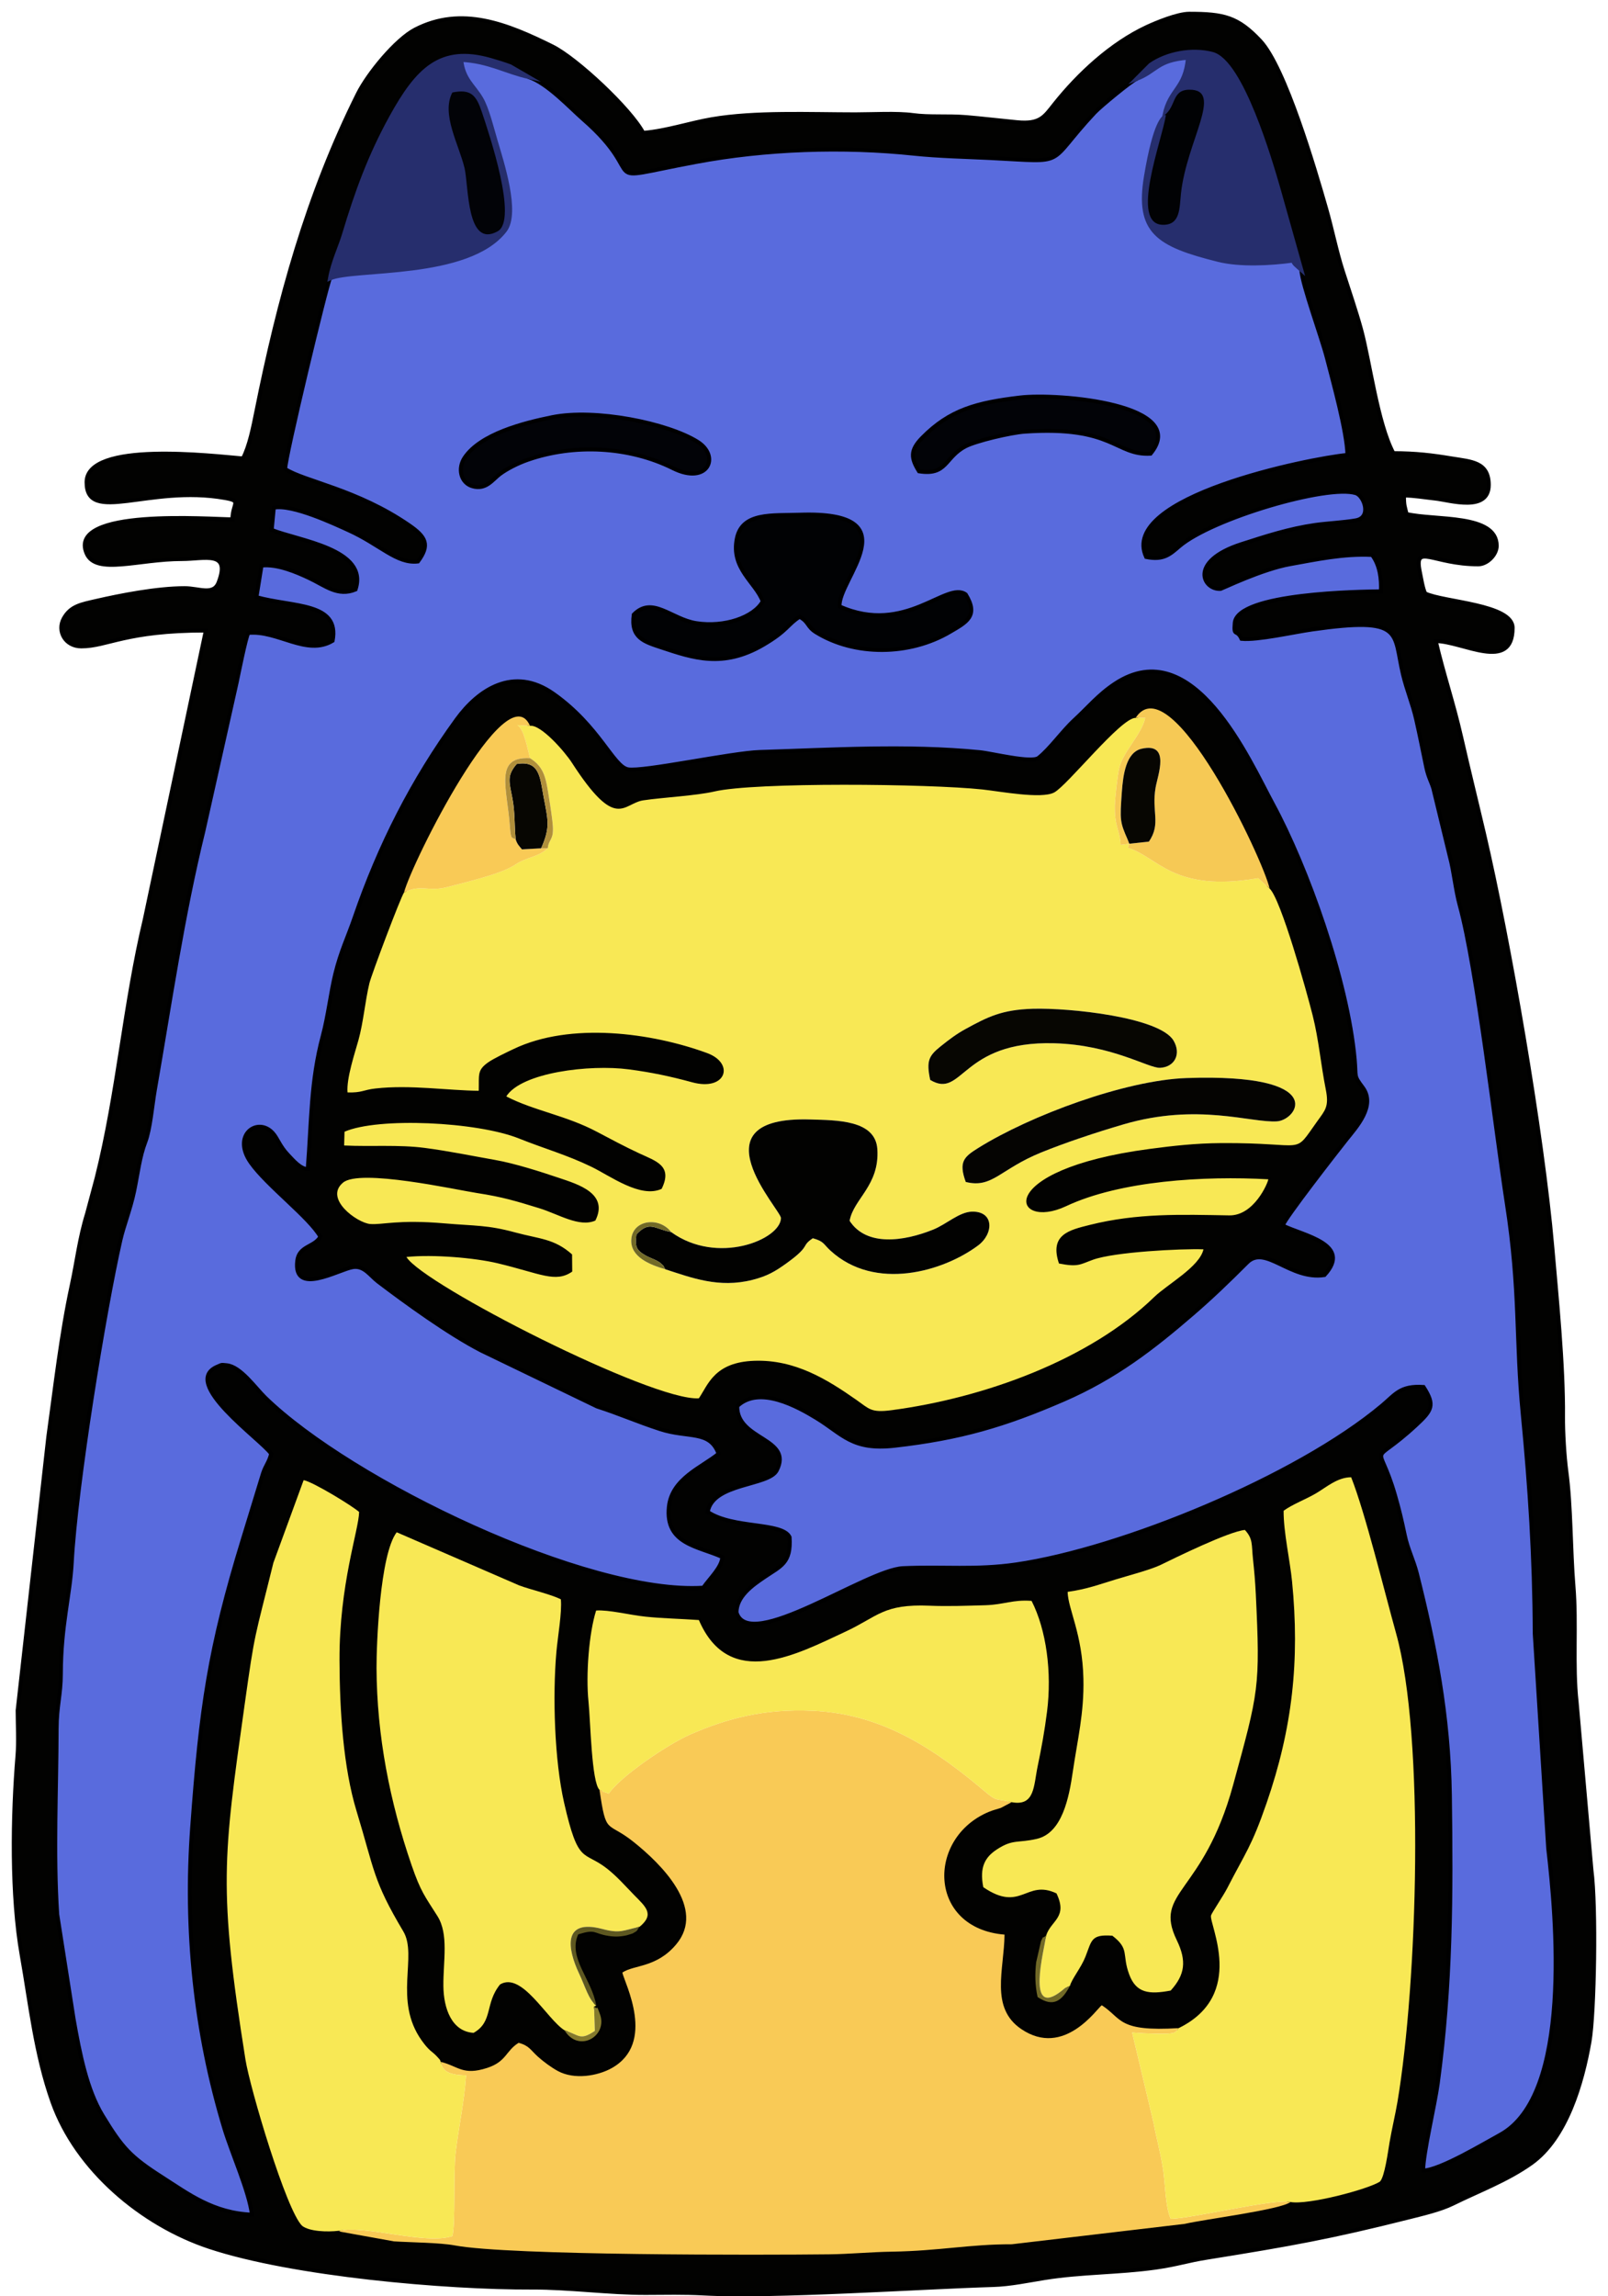
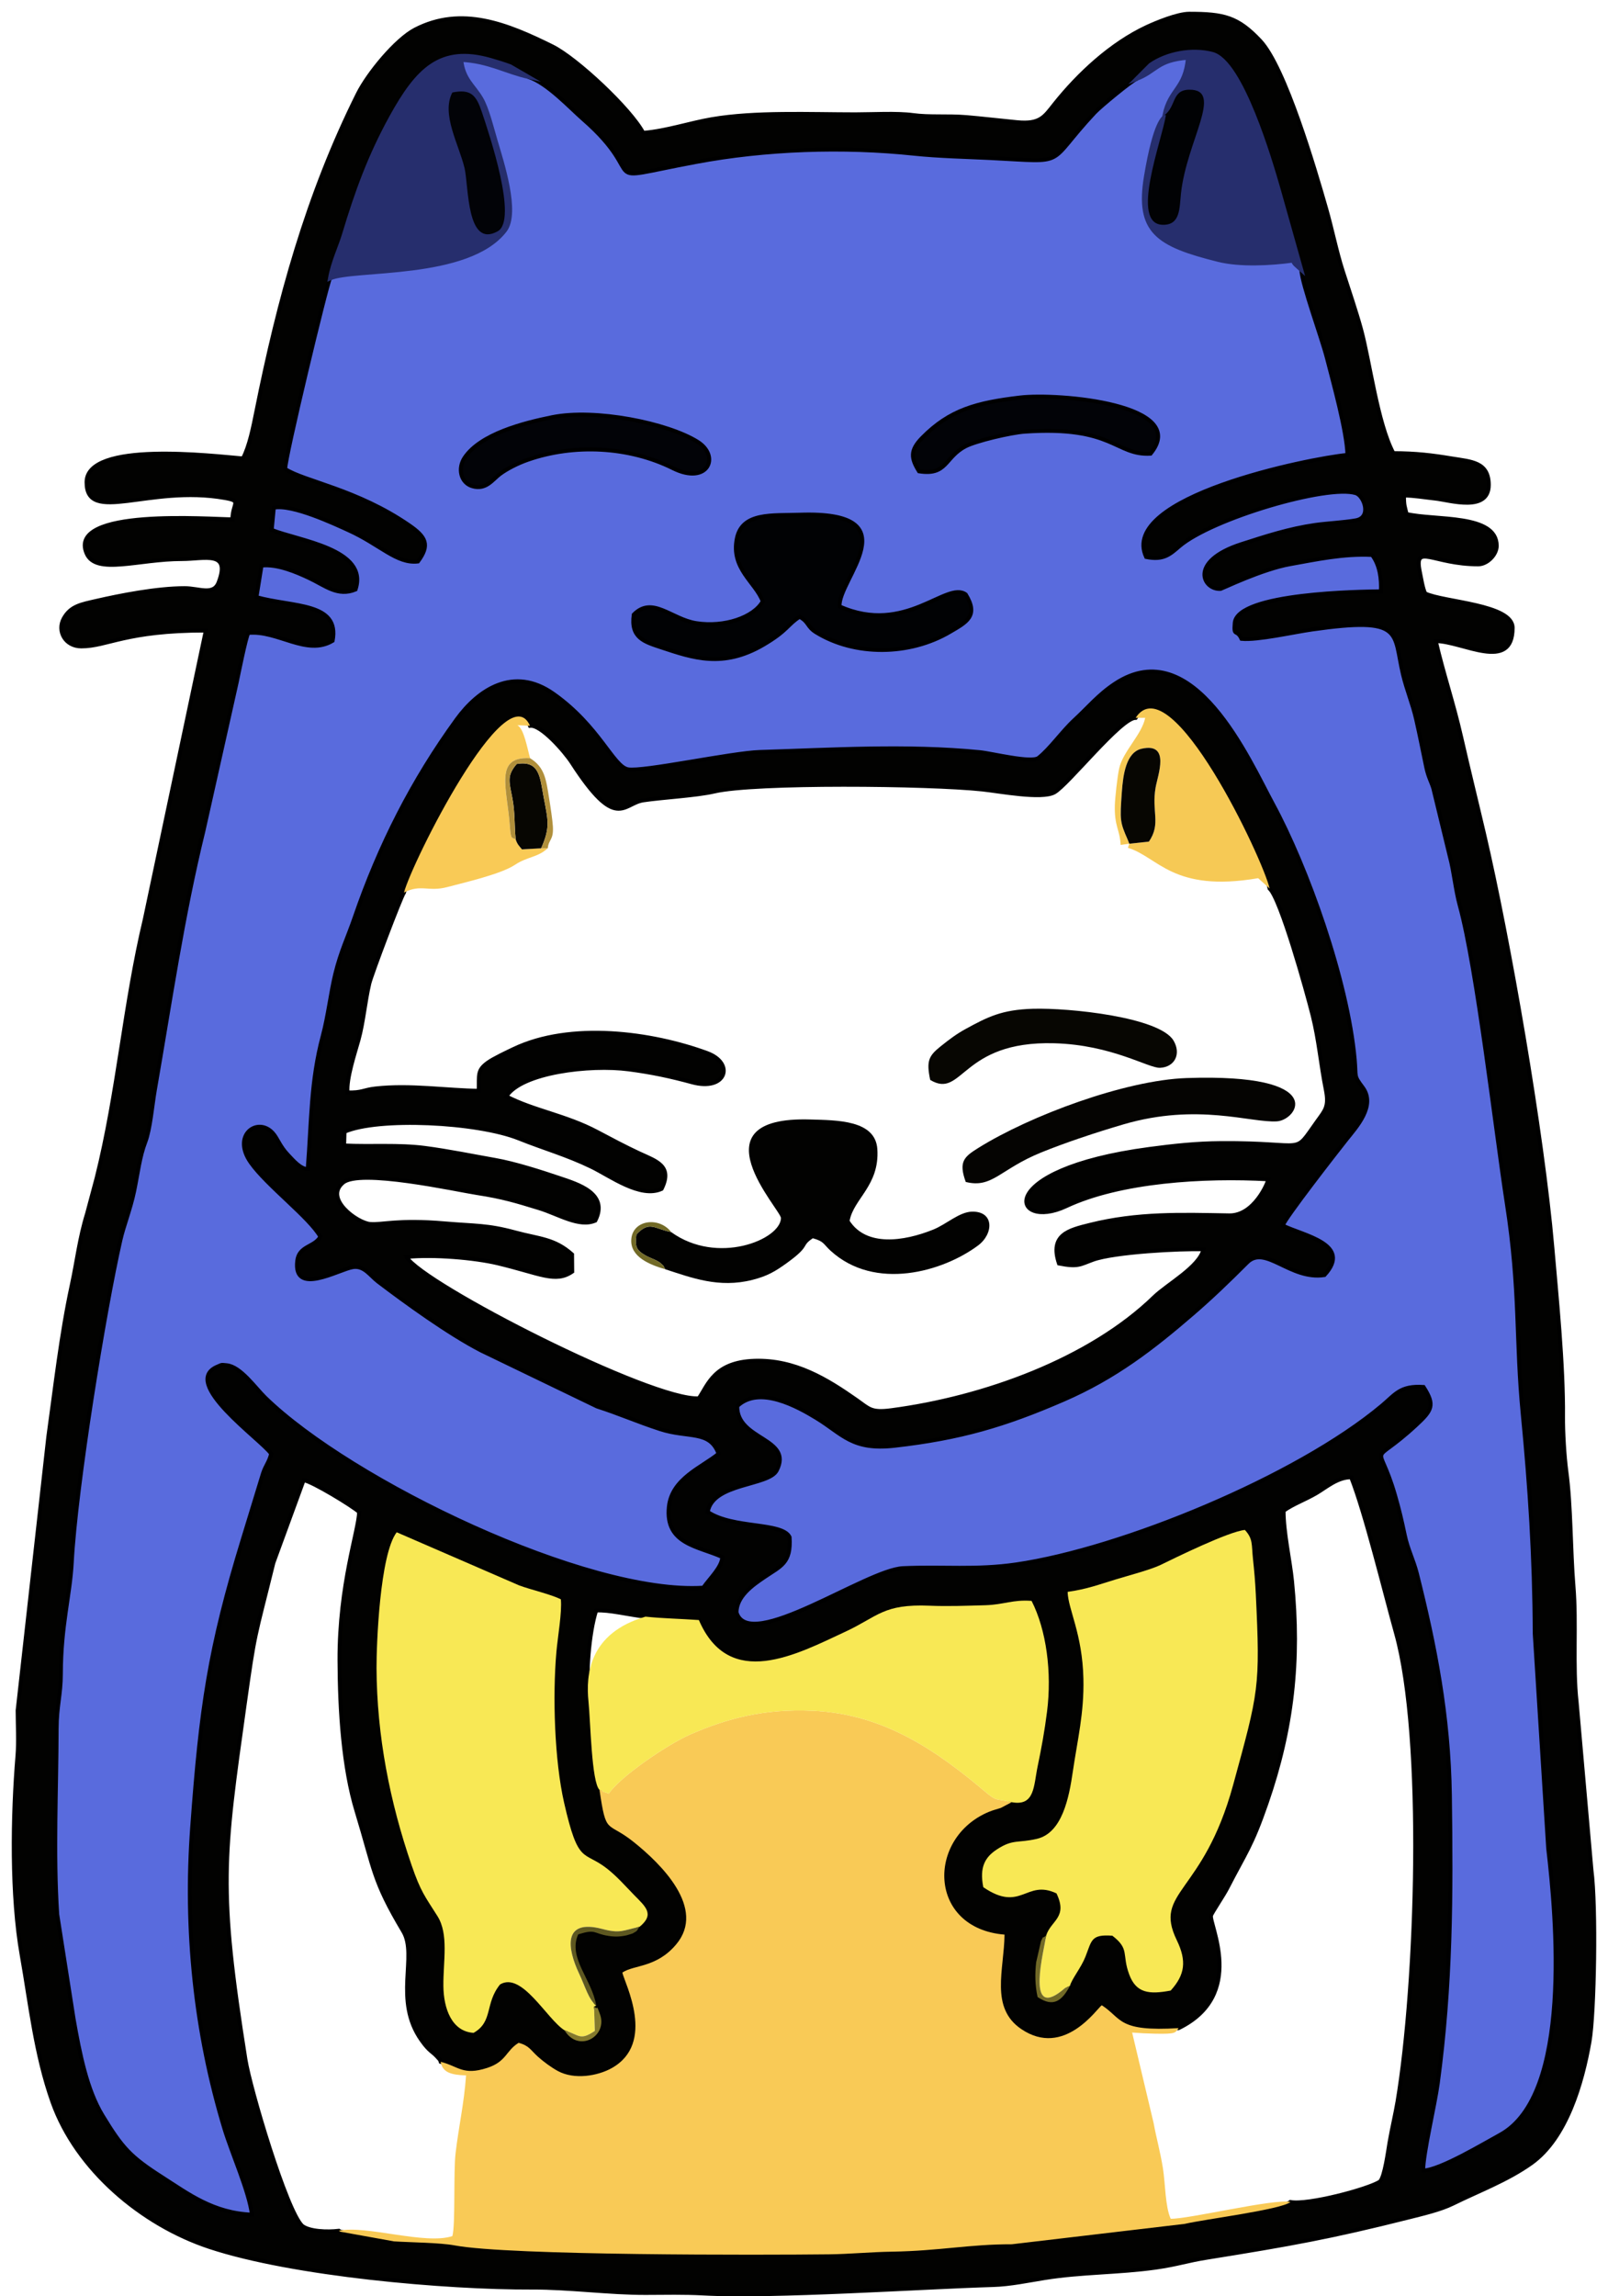
<svg xmlns="http://www.w3.org/2000/svg" width="117" height="167" viewBox="0 0 117 167" fill="none">
  <path fill-rule="evenodd" clip-rule="evenodd" d="M55.5 43.738C54.98 42.342 53.16 41.362 53.616 39.156C54.01 37.245 56.191 37.503 58.18 37.434C66.423 37.147 60.949 42.15 61.088 44.105C65.887 46.25 68.867 42.215 70.268 43.233C71.238 44.809 70.305 45.257 69.095 45.967C66.182 47.676 62.202 47.729 59.378 45.985C58.716 45.576 58.872 45.233 58.18 44.858C57.303 45.409 57.311 45.856 55.544 46.891C52.605 48.612 50.42 47.848 48.122 47.086C46.873 46.671 45.871 46.39 46.111 44.701C47.474 43.309 48.842 45.037 50.666 45.322C52.698 45.639 54.837 44.912 55.5 43.738ZM40.164 30.344C43.311 29.704 48.571 30.766 50.752 32.129C52.443 33.186 51.497 35.313 48.973 34.056C45.75 32.451 41.75 32.276 38.424 33.431C37.649 33.699 36.867 34.105 36.36 34.484C35.837 34.876 35.364 35.654 34.368 35.361C33.525 35.113 33.28 34.068 33.809 33.284C34.967 31.566 38.067 30.77 40.164 30.344ZM66.87 34.278C66.266 33.313 66.22 32.741 67.095 31.848C69.102 29.8 71.069 29.286 74.216 28.911C76.995 28.58 86.66 29.402 83.715 32.996C81.149 33.138 81.027 30.945 74.559 31.394C73.547 31.465 70.993 32.064 70.228 32.471C68.716 33.275 68.918 34.602 66.87 34.278ZM82.677 5.749C82.405 5.818 80.076 7.729 79.644 8.19C75.988 12.096 77.874 11.784 72.066 11.495C70.367 11.411 68.274 11.366 66.534 11.182C61.344 10.63 55.698 10.828 50.609 11.786C42.884 13.24 47.537 13.118 42.406 8.649C41.507 7.866 39.814 6.035 38.472 5.603C36.765 5.222 35.569 4.455 33.558 4.357C33.706 5.781 34.462 6.215 35.019 7.173C35.449 7.915 35.793 9.331 36.052 10.213C36.506 11.761 37.734 15.471 36.74 16.762C34.05 20.252 25.708 19.477 24.007 20.251C23.776 20.641 20.715 33.379 20.752 34.112C22.159 35.022 25.974 35.587 29.773 38.208C31.007 39.059 31.296 39.64 30.41 40.835C28.875 41.022 27.671 39.61 25.367 38.565C24.356 38.107 21.281 36.651 19.922 36.922L19.769 38.535C21.636 39.322 26.863 39.913 25.87 42.871C24.575 43.414 23.666 42.588 22.479 42.031C21.617 41.627 20.192 40.998 19.028 41.133L18.659 43.431C21.336 44.177 24.735 43.793 24.202 46.599C22.309 47.745 20.199 45.814 18.063 46.032C17.867 46.415 17.351 49.014 17.217 49.643L14.796 60.445C13.264 66.692 12.373 72.913 11.262 79.295C11.081 80.334 10.93 82.126 10.577 83.042C10.158 84.132 10.035 85.298 9.759 86.63C9.488 87.944 9.002 89.124 8.754 90.213C7.582 95.35 5.514 108.1 5.221 113.623C5.091 116.054 4.437 118.221 4.428 121.715C4.424 123.272 4.123 124.051 4.12 125.749C4.11 130.204 3.874 134.789 4.163 139.229L5.356 146.845C5.803 149.381 6.316 151.975 7.459 153.856C8.895 156.22 9.482 156.864 11.813 158.355C13.7 159.562 15.517 160.955 18.333 161.067C18.127 159.385 16.871 156.592 16.338 154.838C14.197 147.793 13.436 140.367 13.985 132.874C14.618 124.209 15.231 119.891 17.688 111.892L19.137 107.159C19.32 106.588 19.58 106.358 19.73 105.728C19.048 104.715 13.034 100.542 15.835 99.386C16.171 99.247 16.055 99.247 16.499 99.292C17.506 99.395 18.567 100.933 19.279 101.628C25.527 107.73 42.736 116.013 51.176 115.469C51.623 114.813 52.542 113.972 52.552 113.236C50.81 112.44 48.382 112.313 48.669 109.585C48.887 107.523 51.065 106.73 52.287 105.728C51.649 103.989 50.092 104.61 48.019 103.933C46.311 103.374 45.103 102.826 43.442 102.29L35.019 98.225C32.654 97.01 29.483 94.71 27.508 93.207C26.942 92.777 26.497 92.027 25.682 92.153C24.651 92.313 21.304 94.316 21.63 91.684C21.765 90.593 22.893 90.709 23.311 89.942C22.521 88.541 19.439 86.232 18.255 84.562C16.827 82.548 18.751 81.194 19.844 82.401C20.203 82.798 20.34 83.347 20.946 83.987C21.358 84.421 21.846 84.999 22.389 85.037C22.668 81.543 22.601 78.642 23.485 75.346C23.877 73.884 24.068 72.173 24.397 70.831C24.807 69.159 25.308 68.175 25.81 66.715C27.613 61.472 30.012 56.746 33.234 52.316C34.794 50.171 37.364 48.412 40.262 50.455C43.605 52.811 44.616 55.754 45.692 55.952C46.783 56.153 53.216 54.754 55.286 54.69C60.492 54.53 65.975 54.178 71.3 54.705C72.184 54.793 75.052 55.519 75.565 55.118C76.407 54.459 77.298 53.172 78.187 52.356C79.175 51.448 79.921 50.518 81.139 49.717C86.837 45.967 90.874 55.265 92.611 58.47C95.096 63.056 98.048 71.27 98.568 77.048C98.687 78.363 98.48 78.197 99.142 79.077C100.139 80.403 98.694 81.959 97.966 82.874C97.332 83.67 93.471 88.62 93.333 89.131C94.793 89.863 98.443 90.478 96.367 92.732C93.865 93.118 92.07 90.488 90.736 91.822C89.334 93.224 88.142 94.368 86.76 95.56C83.889 98.035 81.151 100.163 77.385 101.796C73.134 103.639 69.904 104.602 65.086 105.147C61.996 105.496 61.316 104.301 59.414 103.14C58.049 102.306 55.244 100.735 53.642 102.263C53.601 104.76 57.726 104.566 56.516 106.937C55.931 108.084 51.849 107.832 51.497 109.963C53.333 111.203 56.919 110.684 57.452 111.795C57.572 113.686 56.829 113.877 55.602 114.711C54.795 115.259 53.579 116.09 53.591 117.279C54.51 120.233 63.026 114.173 65.696 114.05C68.632 113.915 71.015 114.204 73.947 113.777C81.559 112.668 94.342 107.446 100.567 102.219C101.535 101.406 101.884 100.758 103.578 100.871C104.439 102.209 104.196 102.575 103.003 103.676C99.581 106.835 100.283 104.537 101.488 108.7C101.811 109.817 101.978 110.541 102.215 111.67C102.423 112.66 102.847 113.461 103.092 114.436C104.395 119.612 105.411 124.726 105.495 130.564C105.599 137.837 105.579 144.343 104.613 151.513C104.401 153.085 103.56 156.582 103.547 157.864C104.807 157.814 108.001 155.883 109.132 155.271C114.447 152.399 113.223 139.362 112.65 134.43L111.67 118.819C111.647 113.238 111.314 108.161 110.801 102.88C110.265 97.364 110.641 93.976 109.64 87.53C108.835 82.34 107.48 70.45 106.215 65.853C105.902 64.714 105.794 63.408 105.494 62.294L104.289 57.329C104.134 56.83 103.927 56.512 103.782 55.825C103.524 54.615 103.343 53.633 103.036 52.29C102.782 51.178 102.353 50.184 102.081 49.038C101.355 45.986 102.202 44.822 95.474 45.78C94.119 45.972 91.501 46.573 90.337 46.462C89.98 45.695 89.751 46.371 89.842 45.31C90.029 43.124 99.043 43.027 100.476 43.005C100.518 42.092 100.401 41.111 99.839 40.36C97.754 40.252 95.739 40.698 93.874 41.028C91.839 41.388 88.871 42.823 88.829 42.827C87.554 42.934 86.431 40.83 90.329 39.576C92.094 39.009 93.777 38.454 95.699 38.179C96.51 38.064 97.813 37.995 98.653 37.844C99.827 37.632 99.252 36.055 98.652 35.867C96.588 35.222 88.162 37.706 85.801 39.734C85.128 40.313 84.657 40.764 83.397 40.509C81.359 36.148 95.287 33.343 98.042 33.085C98.001 31.376 96.994 27.769 96.554 26.052C96.159 24.517 94.76 20.749 94.688 19.638L94.271 19.262C94.1 19.084 94.207 19.181 94.053 18.957C92.461 19.172 90.238 19.3 88.648 18.903C84.242 17.803 82.71 16.867 83.381 12.836C84.059 8.764 84.677 8.622 84.703 8.51C84.725 8.417 84.787 8.413 84.833 8.368L84.726 8.376C85.133 6.435 86.229 6.501 86.439 4.199C84.157 4.379 84.181 5.172 82.677 5.749Z" fill="#596BDD" />
  <path fill-rule="evenodd" clip-rule="evenodd" d="M46.541 140.129C46.27 140.458 46.494 140.355 46.035 140.616C46.022 140.623 45.633 140.744 45.621 140.746C45.159 140.852 44.759 140.869 44.29 140.797C43.121 140.618 43.407 140.268 42.071 140.682C41.299 142.394 43.094 143.978 43.384 145.87L43.222 145.925C43.663 146.306 43.285 145.556 43.64 146.45C44.281 148.063 42.104 149.359 41.075 147.659C39.787 146.849 37.976 143.37 36.386 144.324C35.259 145.706 35.898 147.036 34.457 147.845C32.88 147.749 32.275 146.095 32.261 144.432C32.246 142.596 32.662 140.674 31.827 139.351C30.913 137.903 30.618 137.598 29.944 135.641C28.366 131.059 27.42 126.25 27.396 121.322C27.388 119.624 27.636 113.039 28.864 111.438L37.765 115.298C38.58 115.606 40.12 115.958 40.808 116.316C40.903 117.233 40.581 119.048 40.484 120.136C40.201 123.338 40.343 128.026 41.046 131.111C42.09 135.696 42.449 134.55 44.168 135.899C44.906 136.479 45.478 137.142 46.115 137.795C46.964 138.666 47.663 139.206 46.541 140.129ZM77.851 144.427C77.287 145.474 76.68 146.037 75.496 145.24C75.311 144.415 75.295 143.55 75.393 142.708L75.745 141.174C76.024 140.638 75.697 141.105 76.118 140.767C76.47 139.66 77.718 139.463 76.871 137.702C74.645 136.647 74.306 139.136 71.546 137.252C71.251 135.778 71.686 135.057 72.539 134.5C73.71 133.735 74.06 134.06 75.449 133.733C77.281 133.304 77.781 130.763 78.06 128.84C78.392 126.552 78.888 124.599 78.83 122.087C78.755 118.81 77.71 117.023 77.682 115.773C79.132 115.565 79.925 115.248 81.234 114.852C82.097 114.59 83.755 114.149 84.434 113.818C85.463 113.318 89.407 111.375 90.582 111.269C91.185 111.937 91.055 112.31 91.171 113.399C91.256 114.207 91.329 114.986 91.374 115.937C91.703 122.755 91.591 122.994 89.72 129.833C87.538 137.805 83.895 137.538 85.622 141.1C86.36 142.623 86.219 143.622 85.181 144.769C83.595 145.068 82.667 144.953 82.162 143.595C81.613 142.121 82.218 141.769 80.938 140.78C79.375 140.665 79.446 141.117 78.981 142.3C78.658 143.124 77.99 143.906 77.851 144.427ZM32.061 149.951C33.356 150.269 33.673 150.973 35.451 150.393C36.858 149.934 36.791 149.154 37.736 148.568C38.508 148.774 38.605 149.098 39.136 149.574C39.567 149.961 40.135 150.372 40.589 150.619C41.785 151.271 43.49 150.981 44.509 150.409C47.761 148.584 45.447 144.23 45.282 143.461C46.132 142.883 47.754 143.123 49.192 141.42C51.415 138.791 48.082 135.54 46.096 133.956C44.135 132.391 44.115 133.541 43.621 130.178C43.037 129.609 42.968 125.201 42.819 123.751C42.62 121.811 42.85 118.776 43.375 117.129C44.293 117.064 45.805 117.454 46.966 117.575C48.22 117.706 49.48 117.726 50.851 117.822C53.065 122.965 57.967 120.319 61.519 118.665C63.887 117.563 64.255 116.639 67.63 116.779C68.965 116.834 70.349 116.782 71.689 116.744C73.053 116.704 73.687 116.324 75.059 116.427C76.136 118.541 76.547 121.62 76.184 124.482C76.005 125.902 75.775 127.152 75.504 128.444C75.201 129.886 75.306 131.383 73.612 131.07L72.825 131.484C72.58 131.571 72.28 131.633 71.938 131.777C67.407 133.679 67.509 140.239 73.091 140.7C73.065 143.255 72.012 146.015 74.312 147.571C77.436 149.684 79.826 146.055 80.167 145.836C81.664 146.808 81.305 147.774 85.759 147.501C90.715 145.083 87.943 139.911 88.117 139.302C88.169 139.119 89.026 137.845 89.282 137.346C90.636 134.71 91.058 134.313 92.156 131.14C94.037 125.702 94.58 120.778 94.011 115.01C93.861 113.485 93.385 111.41 93.397 109.873C94.048 109.396 94.987 109.06 95.776 108.594C96.501 108.168 97.32 107.434 98.313 107.437C99.346 110.049 100.734 115.754 101.581 118.786C103.698 126.359 103.123 144.261 101.687 152.835C101.535 153.741 101.272 154.837 101.102 155.831C100.998 156.436 100.752 158.328 100.406 158.661C99.579 159.211 95.158 160.386 93.895 160.147C93.205 160.705 87.696 161.391 86.198 161.738L73.615 163.221C70.584 163.212 68.341 163.702 64.933 163.758C63.276 163.785 61.849 163.934 60.308 163.951C55.633 164.005 37.093 164.056 33.076 163.302C32.006 163.101 29.861 163.087 28.67 163.01L24.783 162.309C24.752 162.296 24.691 162.27 24.653 162.24C23.809 162.34 22.526 162.295 21.987 161.882C20.84 160.8 18.192 151.883 17.858 149.78C15.878 137.313 16.234 135.131 17.793 124.021C18.568 118.499 18.492 119.336 19.892 113.657L22.092 107.649C22.74 107.747 25.686 109.551 26.13 109.963C26.109 111.272 24.685 115.228 24.703 120.744C24.716 124.439 24.977 128.547 25.946 131.725C27.26 136.035 27.128 136.745 29.346 140.466C30.406 142.245 28.608 145.48 30.675 148.388C31.257 149.207 31.428 149.164 31.802 149.572C32.123 149.921 31.991 149.786 32.061 149.951ZM29.394 64.914C29.945 62.769 36.857 48.922 38.565 52.786C39.362 52.681 41.095 54.672 41.607 55.464C44.862 60.503 45.32 58.431 46.802 58.207C48.184 57.998 50.671 57.869 51.985 57.562C54.91 56.876 67.557 56.997 71.479 57.416C72.737 57.551 75.784 58.131 76.706 57.633C77.682 57.106 81.564 52.188 82.63 52.208C85.188 48.257 91.947 62.574 92.378 64.622C93.193 65.371 95.061 72.057 95.513 73.859C95.96 75.636 96.105 77.424 96.467 79.241C96.714 80.482 96.42 80.746 95.857 81.531C94.011 84.105 95.248 83.091 88.846 83.135C86.999 83.147 85.373 83.33 83.64 83.56C72.068 85.096 73.667 89.556 77.562 87.726C81.524 85.864 87.616 85.508 92.283 85.767C92.26 86.022 91.249 88.425 89.439 88.393C85.946 88.332 82.766 88.217 79.29 89.086C77.785 89.462 76.346 89.791 77.052 91.892C78.46 92.167 78.584 91.957 79.53 91.616C81.096 91.052 85.917 90.802 87.566 90.86C87.284 92.137 84.931 93.408 83.985 94.327C79.279 98.896 71.6 101.671 64.871 102.56C63.373 102.758 63.258 102.475 62.306 101.807C60.19 100.324 57.844 98.869 54.894 98.967C51.973 99.064 51.523 100.709 50.851 101.696C47.47 101.926 30.761 93.409 29.572 91.417C31.544 91.216 34.56 91.482 36.204 91.874C39.324 92.618 40.41 93.328 41.635 92.48L41.624 91.231C40.323 90.073 39.256 90.113 37.478 89.63C35.459 89.081 34.593 89.167 32.342 88.973C28.946 88.68 27.798 89.095 26.932 89.019C25.988 88.936 23.57 87.187 24.947 86.02C26.137 84.964 33.196 86.534 34.694 86.764C36.576 87.053 37.556 87.355 39.232 87.869C40.639 88.3 42.145 89.285 43.317 88.77C44.314 86.795 42.041 86.128 40.695 85.674C39.36 85.223 37.463 84.613 36.016 84.359C34.398 84.075 32.639 83.711 30.905 83.485C28.999 83.236 26.989 83.404 25.039 83.309L25.067 82.308C27.507 81.239 34.711 81.577 37.768 82.802C39.596 83.535 41.226 83.983 43.024 84.853C44.409 85.523 46.601 87.172 48.14 86.464C48.973 84.784 47.737 84.45 46.51 83.88C45.507 83.415 44.363 82.806 43.439 82.316C41.176 81.115 38.832 80.777 36.838 79.739C37.942 77.996 42.906 77.397 45.758 77.773C47.392 77.988 48.771 78.278 50.357 78.711C52.835 79.389 53.491 77.335 51.443 76.585C47.419 75.11 41.517 74.308 37.367 76.294C36.921 76.507 35.899 76.985 35.479 77.292C34.713 77.853 34.862 78.164 34.834 79.33C32.618 79.313 29.844 78.877 27.313 79.164C26.414 79.267 26.338 79.483 25.286 79.449C25.198 78.43 25.818 76.593 26.082 75.64C26.444 74.329 26.555 72.877 26.873 71.525C27.021 70.894 29.16 65.235 29.394 64.914ZM24.008 20.251C24.215 19.078 24.761 17.951 25.027 17.062C25.958 13.948 26.93 11.304 28.464 8.519C30.378 5.048 32.06 3.334 35.662 4.354C36.175 4.5 36.703 4.663 37.123 4.822L38.472 5.603C39.814 6.035 41.507 7.866 42.406 8.649C47.537 13.118 42.885 13.24 50.609 11.786C55.698 10.828 61.344 10.63 66.534 11.182C68.274 11.366 70.368 11.411 72.067 11.495C77.874 11.784 75.988 12.096 79.644 8.19C80.076 7.729 82.406 5.818 82.677 5.749L83.695 4.726C84.894 3.882 86.736 3.528 88.212 3.923C90.325 4.488 92.42 11.63 93.037 13.778L94.688 19.638C94.76 20.749 96.159 24.517 96.554 26.052C96.995 27.769 98.001 31.376 98.042 33.085C95.287 33.343 81.36 36.148 83.397 40.509C84.657 40.764 85.128 40.313 85.801 39.734C88.162 37.706 96.588 35.222 98.652 35.867C99.252 36.055 99.827 37.632 98.653 37.844C97.813 37.995 96.51 38.064 95.699 38.179C93.778 38.454 92.094 39.009 90.329 39.576C86.431 40.83 87.554 42.934 88.829 42.827C88.871 42.823 91.839 41.388 93.875 41.028C95.739 40.698 97.754 40.252 99.839 40.36C100.402 41.111 100.518 42.092 100.476 43.005C99.044 43.027 90.029 43.124 89.842 45.31C89.752 46.371 89.98 45.695 90.337 46.462C91.501 46.573 94.119 45.972 95.474 45.78C102.202 44.822 101.355 45.986 102.081 49.038C102.354 50.184 102.782 51.178 103.036 52.29C103.343 53.633 103.525 54.615 103.782 55.825C103.928 56.512 104.134 56.83 104.289 57.329L105.494 62.294C105.794 63.408 105.902 64.714 106.215 65.853C107.48 70.45 108.835 82.34 109.64 87.53C110.641 93.976 110.265 97.364 110.801 102.88C111.315 108.161 111.647 113.238 111.67 118.819L112.65 134.43C113.223 139.362 114.447 152.399 109.132 155.271C108.001 155.883 104.807 157.814 103.548 157.864C103.56 156.582 104.402 153.085 104.613 151.513C105.579 144.343 105.599 137.837 105.495 130.564C105.411 124.726 104.395 119.612 103.092 114.436C102.847 113.461 102.423 112.66 102.216 111.67C101.978 110.541 101.812 109.817 101.488 108.7C100.283 104.537 99.581 106.835 103.003 103.676C104.196 102.575 104.439 102.209 103.578 100.871C101.885 100.758 101.535 101.406 100.567 102.219C94.342 107.446 81.56 112.668 73.947 113.777C71.016 114.204 68.632 113.915 65.697 114.05C63.026 114.173 54.51 120.233 53.592 117.279C53.579 116.09 54.796 115.259 55.602 114.711C56.829 113.877 57.572 113.686 57.452 111.795C56.919 110.684 53.334 111.203 51.497 109.963C51.849 107.832 55.931 108.084 56.517 106.937C57.726 104.566 53.601 104.76 53.643 102.263C55.244 100.735 58.049 102.306 59.415 103.14C61.316 104.301 61.997 105.496 65.086 105.147C69.904 104.602 73.134 103.639 77.385 101.796C81.151 100.163 83.889 98.035 86.76 95.56C88.143 94.368 89.334 93.224 90.736 91.822C92.07 90.488 93.865 93.118 96.368 92.732C98.443 90.478 94.793 89.863 93.333 89.131C93.471 88.62 97.332 83.67 97.966 82.874C98.694 81.959 100.14 80.403 99.142 79.077C98.48 78.197 98.687 78.363 98.569 77.048C98.048 71.27 95.096 63.056 92.611 58.47C90.874 55.265 86.838 45.967 81.139 49.717C79.922 50.518 79.176 51.448 78.187 52.356C77.298 53.172 76.407 54.459 75.565 55.118C75.052 55.519 72.184 54.793 71.3 54.705C65.975 54.178 60.492 54.53 55.286 54.69C53.216 54.754 46.783 56.153 45.693 55.952C44.616 55.754 43.605 52.811 40.262 50.455C37.364 48.412 34.795 50.171 33.234 52.316C30.012 56.746 27.613 61.472 25.81 66.715C25.309 68.175 24.807 69.159 24.397 70.831C24.068 72.173 23.877 73.884 23.485 75.346C22.601 78.642 22.668 81.543 22.389 85.037C21.846 84.999 21.358 84.421 20.947 83.987C20.34 83.347 20.203 82.798 19.844 82.401C18.751 81.194 16.827 82.548 18.255 84.561C19.439 86.232 22.521 88.541 23.312 89.942C22.893 90.709 21.765 90.593 21.63 91.684C21.304 94.316 24.651 92.313 25.683 92.153C26.497 92.027 26.942 92.777 27.508 93.207C29.483 94.71 32.654 97.01 35.019 98.225L43.442 102.29C45.104 102.826 46.311 103.374 48.02 103.933C50.092 104.61 51.649 103.989 52.287 105.728C51.065 106.73 48.887 107.523 48.669 109.585C48.382 112.313 50.81 112.44 52.552 113.236C52.542 113.972 51.623 114.813 51.176 115.469C42.736 116.013 25.527 107.73 19.279 101.628C18.567 100.933 17.506 99.395 16.499 99.292C16.055 99.247 16.171 99.247 15.835 99.386C13.034 100.542 19.048 104.715 19.73 105.728C19.581 106.357 19.32 106.588 19.137 107.159L17.688 111.892C15.231 119.891 14.618 124.209 13.985 132.874C13.436 140.367 14.197 147.793 16.338 154.838C16.871 156.592 18.128 159.385 18.333 161.067C15.517 160.955 13.701 159.562 11.813 158.355C9.482 156.864 8.896 156.22 7.459 153.855C6.316 151.975 5.803 149.381 5.356 146.845L4.163 139.229C3.874 134.789 4.11 130.204 4.12 125.749C4.124 124.051 4.424 123.272 4.428 121.715C4.437 118.221 5.091 116.054 5.221 113.623C5.515 108.1 7.582 95.35 8.754 90.213C9.002 89.124 9.488 87.944 9.76 86.63C10.035 85.298 10.158 84.132 10.577 83.042C10.93 82.126 11.081 80.334 11.262 79.295C12.373 72.913 13.264 66.692 14.797 60.445L17.217 49.643C17.351 49.014 17.867 46.415 18.064 46.032C20.199 45.814 22.309 47.745 24.203 46.599C24.735 43.793 21.336 44.177 18.659 43.431L19.028 41.133C20.192 40.998 21.617 41.627 22.479 42.031C23.666 42.588 24.576 43.414 25.87 42.871C26.863 39.913 21.637 39.322 19.769 38.535L19.922 36.922C21.281 36.651 24.356 38.107 25.367 38.565C27.671 39.61 28.875 41.022 30.41 40.835C31.296 39.64 31.007 39.059 29.774 38.208C25.974 35.587 22.159 35.022 20.752 34.112C20.715 33.379 23.776 20.641 24.008 20.251ZM62.23 8.316C58.916 8.316 54.949 8.127 51.785 8.67C50.145 8.952 48.492 9.523 46.801 9.663C45.876 7.919 41.947 4.244 40.182 3.371C36.888 1.743 33.581 0.405 30.208 2.149C28.815 2.869 26.782 5.335 26.033 6.837C22.358 14.208 20.284 21.791 18.66 29.895C18.428 31.052 18.151 32.45 17.678 33.343C15.469 33.159 6.299 32.044 6.299 35.075C6.299 38.149 10.854 35.248 16.351 36.216C17.628 36.441 16.933 36.555 16.906 37.77C15.327 37.77 4.861 36.924 6.302 40.251C6.989 41.836 10.044 40.658 13.242 40.658C14.886 40.658 16.803 40.007 15.907 42.358C15.534 43.336 14.478 42.776 13.435 42.776C11.405 42.776 8.682 43.316 7.029 43.697C5.919 43.953 5.138 44.069 4.635 44.987C4.134 45.901 4.752 47.011 5.913 47.011C7.823 47.011 9.124 45.856 14.978 45.856L10.542 66.84C9.054 73.058 8.6 79.436 7.033 85.669L6.341 88.252C5.782 90.056 5.612 91.667 5.218 93.484C4.446 97.05 4.019 100.899 3.516 104.491L1.283 124.401C1.288 125.397 1.354 126.702 1.274 127.665C0.911 132.047 0.814 137.862 1.582 142.201C2.213 145.768 2.587 149.404 3.817 152.868C5.559 157.775 10.299 161.778 15.238 163.416C21.317 165.431 32.493 166.396 38.701 166.37C41.426 166.358 44.364 166.77 46.989 166.76C48.382 166.754 49.792 166.722 51.174 166.798C56.243 167.076 66.993 166.34 72.266 166.184C73.49 166.148 74.845 165.865 76.002 165.678C78.674 165.246 81.427 165.297 84.11 164.916C85.663 164.695 86.368 164.428 87.824 164.195C93.882 163.225 96.848 162.692 102.455 161.28C103.522 161.011 104.809 160.712 105.693 160.277C107.638 159.319 109.665 158.573 111.417 157.328C113.991 155.499 115.138 151.455 115.656 148.468C116.011 146.418 116.146 138.671 115.795 136.005L114.718 123.796C114.419 121.102 114.714 118.106 114.487 115.364C114.272 112.773 114.306 109.515 113.971 107.023C113.821 105.907 113.717 104.121 113.727 103.031C113.764 99.3 113.261 94.314 112.949 90.717C112.224 82.361 109.764 68.271 107.98 60.64C107.42 58.249 106.879 56.078 106.321 53.632C105.737 51.069 105.036 49.06 104.468 46.626C106.408 46.626 110.061 48.919 110.061 45.663C110.061 43.951 105.047 43.807 103.696 43.161C103.517 42.787 103.406 42.062 103.308 41.59C102.867 39.466 104.262 41.043 107.554 41.043C108.207 41.043 108.904 40.348 108.904 39.696C108.904 37.369 104.451 37.875 102.346 37.385C102.214 36.819 102.154 36.798 102.154 36.038C102.867 36.038 103.605 36.17 104.438 36.261C105.478 36.374 108.325 37.283 108.325 35.268C108.325 33.589 107.046 33.575 105.628 33.34C104.25 33.112 103.023 32.958 101.382 32.958C100.213 30.752 99.674 26.317 99.03 23.948C98.676 22.648 98.147 21.112 97.694 19.698C97.227 18.245 96.94 16.736 96.481 15.133C95.677 12.324 93.504 4.897 91.694 2.97C90.067 1.237 89.046 1 86.531 1C85.667 1 84.088 1.663 83.445 1.962C80.842 3.176 78.474 5.378 76.724 7.574C75.99 8.495 75.689 9.048 74.011 8.889C72.971 8.791 71.358 8.604 70.32 8.518C68.948 8.405 67.624 8.533 66.421 8.368C65.272 8.211 63.457 8.316 62.23 8.316Z" fill="#020201" stroke="black" stroke-width="0.288" stroke-miterlimit="22.926" />
-   <path fill-rule="evenodd" clip-rule="evenodd" d="M48.415 92.313C47.283 91.986 45.841 91.411 45.933 90.132C46.037 88.707 47.966 88.463 48.835 89.606C52.184 92.029 56.771 90.17 56.825 88.594C56.845 88.009 50.349 81.158 58.953 81.417C60.899 81.476 63.7 81.447 63.837 83.58C64.005 86.221 62.103 87.187 61.819 88.787C63.035 90.663 65.735 90.297 67.901 89.426C68.858 89.042 69.8 88.138 70.727 88.12C72.349 88.087 72.306 89.728 71.17 90.578C68.627 92.477 63.671 93.922 60.432 90.961C59.898 90.473 59.972 90.288 59.144 90.055C58.239 90.653 59.041 90.569 57.228 91.874C56.398 92.471 55.827 92.809 54.741 93.084C52.302 93.701 50.314 92.925 48.415 92.313ZM70.269 85.961C69.729 84.477 70.151 84.13 71.194 83.48C74.974 81.125 81.885 78.556 86.338 78.404C96.747 78.048 94.404 81.457 92.914 81.554C91.026 81.677 87.149 80.194 81.763 81.768C79.776 82.349 77.516 83.1 75.743 83.822C72.747 85.042 72.204 86.444 70.269 85.961ZM67.682 78.539C67.39 77.158 67.575 76.792 68.436 76.103C69.057 75.606 69.596 75.198 70.245 74.843C71.865 73.957 72.888 73.433 75.149 73.365C77.808 73.286 84.392 73.976 85.392 75.685C85.967 76.667 85.458 77.613 84.406 77.659C83.561 77.696 80.918 75.99 76.705 75.874C69.899 75.686 70.061 79.975 67.682 78.539ZM38.565 52.786L37.645 52.74C38.129 52.984 38.377 54.483 38.571 55.143C39.643 55.808 39.731 56.676 39.961 58.096C40.043 58.597 40.206 59.665 40.23 60.127C40.28 61.113 39.93 61.019 39.857 61.689C39.123 62.367 38.37 62.295 37.465 62.898C36.454 63.572 33.856 64.167 32.552 64.513C31.153 64.884 30.624 64.276 29.394 64.914C29.16 65.235 27.021 70.894 26.873 71.525C26.555 72.877 26.444 74.329 26.082 75.64C25.818 76.593 25.198 78.43 25.287 79.449C26.338 79.483 26.414 79.267 27.313 79.164C29.844 78.877 32.618 79.313 34.834 79.33C34.862 78.164 34.713 77.853 35.479 77.292C35.899 76.985 36.921 76.507 37.367 76.294C41.517 74.308 47.419 75.11 51.443 76.585C53.491 77.335 52.835 79.389 50.358 78.711C48.771 78.278 47.392 77.988 45.758 77.773C42.906 77.397 37.942 77.996 36.838 79.739C38.832 80.777 41.176 81.115 43.439 82.316C44.363 82.806 45.507 83.415 46.51 83.88C47.737 84.45 48.973 84.784 48.14 86.464C46.602 87.172 44.409 85.523 43.024 84.853C41.226 83.983 39.596 83.535 37.768 82.802C34.712 81.577 27.507 81.239 25.067 82.308L25.04 83.309C26.989 83.404 28.999 83.236 30.905 83.485C32.64 83.711 34.398 84.075 36.016 84.359C37.463 84.613 39.36 85.223 40.695 85.674C42.042 86.128 44.314 86.795 43.318 88.77C42.145 89.285 40.639 88.3 39.232 87.869C37.556 87.355 36.577 87.053 34.694 86.764C33.197 86.534 26.137 84.964 24.947 86.02C23.57 87.187 25.988 88.936 26.932 89.019C27.798 89.095 28.946 88.68 32.342 88.973C34.593 89.167 35.459 89.081 37.478 89.63C39.256 90.113 40.323 90.073 41.624 91.231L41.636 92.48C40.41 93.328 39.324 92.618 36.205 91.874C34.56 91.482 31.544 91.216 29.572 91.417C30.761 93.409 47.47 101.926 50.851 101.696C51.523 100.709 51.973 99.064 54.894 98.967C57.845 98.869 60.19 100.324 62.306 101.807C63.258 102.475 63.373 102.758 64.871 102.56C71.6 101.671 79.279 98.896 83.985 94.327C84.931 93.408 87.284 92.137 87.566 90.86C85.917 90.802 81.096 91.052 79.53 91.616C78.584 91.957 78.46 92.167 77.052 91.892C76.346 89.791 77.785 89.462 79.29 89.086C82.766 88.217 85.947 88.332 89.439 88.393C91.249 88.425 92.261 86.022 92.283 85.767C87.616 85.508 81.524 85.864 77.562 87.726C73.667 89.556 72.068 85.096 83.64 83.56C85.373 83.33 86.999 83.147 88.846 83.135C95.248 83.091 94.011 84.105 95.857 81.531C96.42 80.746 96.714 80.482 96.467 79.241C96.105 77.424 95.96 75.636 95.514 73.859C95.061 72.057 93.193 65.371 92.378 64.622L91.546 63.868C85.326 64.934 84.268 62.316 82.069 61.661L82.17 61.362L81.54 61.449C81.486 60.338 81.072 60.105 81.119 58.552C81.135 58.027 81.301 56.458 81.436 55.868C81.717 54.64 83.083 53.419 83.326 52.208H82.63C81.564 52.188 77.682 57.106 76.706 57.633C75.784 58.131 72.737 57.551 71.479 57.416C67.557 56.997 54.911 56.876 51.985 57.562C50.671 57.869 48.184 57.998 46.802 58.207C45.321 58.431 44.862 60.503 41.607 55.464C41.096 54.672 39.362 52.681 38.565 52.786Z" fill="#F8E855" />
  <path fill-rule="evenodd" clip-rule="evenodd" d="M43.621 130.179C44.115 133.541 44.135 132.391 46.096 133.956C48.082 135.54 51.415 138.791 49.192 141.42C47.754 143.123 46.132 142.883 45.282 143.461C45.447 144.23 47.761 148.585 44.509 150.409C43.49 150.981 41.785 151.271 40.589 150.619C40.135 150.372 39.567 149.961 39.136 149.574C38.605 149.098 38.508 148.774 37.736 148.569C36.791 149.154 36.858 149.934 35.451 150.393C33.673 150.973 33.356 150.269 32.061 149.951C32.197 150.718 32.797 150.902 33.911 150.94C33.768 152.988 33.376 154.637 33.146 156.62C32.988 157.979 33.146 161.844 32.914 162.627C30.919 163.28 26.605 161.804 24.653 162.24C24.691 162.27 24.752 162.296 24.783 162.309L28.67 163.01C29.861 163.087 32.006 163.101 33.076 163.302C37.093 164.056 55.633 164.005 60.308 163.952C61.849 163.934 63.276 163.785 64.933 163.758C68.341 163.702 70.584 163.212 73.615 163.221L86.198 161.738C87.696 161.391 93.205 160.705 93.895 160.147C92.749 159.874 86.463 161.401 85.181 161.364C84.78 160.489 84.789 158.781 84.62 157.719C84.419 156.46 84.149 155.552 83.939 154.408L82.376 147.822C82.942 147.868 83.451 147.892 84.02 147.905C85.657 147.942 85.49 147.825 85.759 147.501C81.305 147.774 81.664 146.808 80.167 145.836C79.826 146.055 77.436 149.684 74.312 147.571C72.012 146.015 73.065 143.255 73.091 140.7C67.509 140.239 67.407 133.679 71.938 131.777C72.28 131.633 72.58 131.571 72.825 131.484L73.612 131.07C72.423 130.781 72.561 131.046 71.716 130.333C68.125 127.303 64.33 124.661 59.152 124.419C55.557 124.25 52.85 125.006 50.276 126.12C48.575 126.855 45.089 129.235 44.293 130.453C44.24 130.417 44.076 130.365 44.042 130.351C44.006 130.336 43.88 130.355 43.849 130.272C43.812 130.175 43.695 130.214 43.621 130.179Z" fill="#F9CA56" />
-   <path fill-rule="evenodd" clip-rule="evenodd" d="M85.759 147.501C85.49 147.825 85.657 147.942 84.02 147.905C83.451 147.892 82.942 147.868 82.376 147.822L83.939 154.408C84.149 155.552 84.419 156.46 84.62 157.719C84.789 158.781 84.78 160.489 85.181 161.364C86.463 161.401 92.749 159.874 93.895 160.147C95.158 160.386 99.579 159.211 100.406 158.661C100.752 158.328 100.998 156.437 101.102 155.831C101.272 154.837 101.535 153.742 101.687 152.835C103.123 144.262 103.698 126.359 101.581 118.786C100.734 115.754 99.346 110.049 98.313 107.438C97.32 107.434 96.501 108.168 95.776 108.594C94.987 109.06 94.048 109.396 93.397 109.873C93.385 111.41 93.861 113.485 94.011 115.01C94.58 120.778 94.037 125.702 92.156 131.14C91.059 134.313 90.636 134.71 89.282 137.346C89.026 137.845 88.169 139.119 88.117 139.302C87.943 139.911 90.715 145.083 85.759 147.501Z" fill="#F8E855" />
-   <path fill-rule="evenodd" clip-rule="evenodd" d="M24.653 162.239C26.605 161.804 30.919 163.28 32.914 162.627C33.146 161.844 32.988 157.979 33.146 156.62C33.376 154.637 33.768 152.988 33.911 150.94C32.797 150.902 32.197 150.718 32.061 149.951C31.991 149.786 32.123 149.921 31.802 149.572C31.428 149.164 31.257 149.207 30.675 148.388C28.608 145.48 30.406 142.245 29.346 140.466C27.128 136.745 27.26 136.035 25.946 131.725C24.977 128.547 24.716 124.439 24.703 120.744C24.685 115.228 26.109 111.272 26.13 109.963C25.686 109.551 22.74 107.747 22.092 107.649L19.892 113.657C18.492 119.336 18.568 118.499 17.793 124.021C16.234 135.131 15.878 137.313 17.858 149.78C18.192 151.883 20.84 160.8 21.987 161.882C22.526 162.295 23.809 162.34 24.653 162.239Z" fill="#F8E855" />
  <path fill-rule="evenodd" clip-rule="evenodd" d="M41.075 147.659C42.193 148.015 42.188 148.429 43.281 147.702L43.223 145.925L43.384 145.87C42.817 145.393 42.61 144.545 42.121 143.503C41.306 141.766 40.888 139.512 43.831 140.29C45.129 140.633 45.295 140.398 46.541 140.129C47.663 139.206 46.965 138.666 46.115 137.795C45.478 137.142 44.906 136.479 44.168 135.899C42.449 134.55 42.09 135.696 41.046 131.111C40.343 128.026 40.201 123.338 40.485 120.136C40.581 119.048 40.903 117.233 40.808 116.316C40.121 115.958 38.58 115.606 37.765 115.298L28.864 111.438C27.636 113.039 27.388 119.624 27.396 121.322C27.42 126.25 28.366 131.059 29.944 135.641C30.618 137.598 30.913 137.903 31.827 139.351C32.662 140.674 32.246 142.596 32.261 144.432C32.275 146.095 32.88 147.749 34.458 147.845C35.898 147.036 35.26 145.706 36.386 144.324C37.977 143.37 39.787 146.849 41.075 147.659Z" fill="#F8E855" />
  <path fill-rule="evenodd" clip-rule="evenodd" d="M76.118 140.767C75.991 141.784 74.606 146.867 77.236 144.794C77.72 144.413 77.305 144.683 77.851 144.427C77.99 143.906 78.657 143.124 78.981 142.3C79.445 141.117 79.375 140.665 80.938 140.78C82.218 141.769 81.613 142.121 82.161 143.595C82.666 144.953 83.595 145.068 85.181 144.769C86.219 143.622 86.36 142.623 85.622 141.1C83.895 137.538 87.538 137.805 89.72 129.833C91.591 122.994 91.703 122.755 91.374 115.937C91.328 114.986 91.256 114.207 91.17 113.399C91.055 112.31 91.185 111.937 90.581 111.269C89.407 111.375 85.462 113.318 84.434 113.818C83.755 114.149 82.097 114.59 81.234 114.852C79.925 115.248 79.132 115.565 77.682 115.773C77.71 117.023 78.755 118.81 78.83 122.087C78.888 124.599 78.392 126.552 78.06 128.84C77.781 130.763 77.281 133.304 75.449 133.733C74.059 134.06 73.71 133.735 72.539 134.5C71.686 135.057 71.25 135.778 71.546 137.252C74.306 139.136 74.645 136.647 76.871 137.702C77.717 139.463 76.47 139.66 76.118 140.767Z" fill="#F8E855" />
-   <path fill-rule="evenodd" clip-rule="evenodd" d="M43.622 130.178C43.695 130.214 43.812 130.175 43.849 130.272C43.881 130.354 44.006 130.336 44.042 130.351C44.076 130.365 44.241 130.417 44.294 130.453C45.09 129.235 48.576 126.855 50.276 126.12C52.85 125.006 55.557 124.25 59.152 124.419C64.33 124.661 68.125 127.303 71.716 130.333C72.561 131.046 72.423 130.781 73.612 131.07C75.306 131.383 75.202 129.886 75.504 128.444C75.775 127.152 76.005 125.902 76.184 124.482C76.547 121.62 76.136 118.541 75.059 116.427C73.687 116.324 73.054 116.704 71.689 116.744C70.35 116.782 68.965 116.834 67.63 116.779C64.255 116.639 63.887 117.563 61.519 118.665C57.967 120.319 53.066 122.965 50.851 117.822C49.48 117.726 48.22 117.706 46.967 117.575C45.805 117.454 44.293 117.064 43.375 117.129C42.85 118.776 42.62 121.811 42.819 123.751C42.968 125.201 43.037 129.609 43.622 130.178Z" fill="#F8E855" />
+   <path fill-rule="evenodd" clip-rule="evenodd" d="M43.622 130.178C43.695 130.214 43.812 130.175 43.849 130.272C43.881 130.354 44.006 130.336 44.042 130.351C44.076 130.365 44.241 130.417 44.294 130.453C45.09 129.235 48.576 126.855 50.276 126.12C52.85 125.006 55.557 124.25 59.152 124.419C64.33 124.661 68.125 127.303 71.716 130.333C72.561 131.046 72.423 130.781 73.612 131.07C75.306 131.383 75.202 129.886 75.504 128.444C75.775 127.152 76.005 125.902 76.184 124.482C76.547 121.62 76.136 118.541 75.059 116.427C73.687 116.324 73.054 116.704 71.689 116.744C70.35 116.782 68.965 116.834 67.63 116.779C64.255 116.639 63.887 117.563 61.519 118.665C57.967 120.319 53.066 122.965 50.851 117.822C49.48 117.726 48.22 117.706 46.967 117.575C42.85 118.776 42.62 121.811 42.819 123.751C42.968 125.201 43.037 129.609 43.622 130.178Z" fill="#F8E855" />
  <path fill-rule="evenodd" clip-rule="evenodd" d="M48.835 89.606C47.586 89.363 47.263 88.761 46.306 89.778C46.19 90.681 46.301 90.924 46.989 91.316C47.195 91.434 47.628 91.601 47.734 91.659C47.917 91.76 47.951 91.767 48.095 91.892C48.4 92.159 48.209 92.011 48.414 92.313C50.314 92.925 52.301 93.701 54.741 93.084C55.827 92.809 56.398 92.471 57.228 91.874C59.041 90.569 58.239 90.653 59.144 90.055C59.972 90.288 59.898 90.473 60.432 90.961C63.671 93.922 68.627 92.477 71.169 90.578C72.306 89.728 72.348 88.087 70.727 88.12C69.799 88.138 68.858 89.042 67.901 89.426C65.735 90.297 63.035 90.663 61.819 88.787C62.103 87.187 64.005 86.221 63.837 83.58C63.7 81.447 60.899 81.476 58.953 81.417C50.348 81.158 56.844 88.009 56.825 88.594C56.771 90.17 52.184 92.029 48.835 89.606Z" fill="#020201" />
  <path fill-rule="evenodd" clip-rule="evenodd" d="M55.5 43.738C54.837 44.912 52.698 45.639 50.666 45.322C48.842 45.037 47.474 43.309 46.112 44.701C45.871 46.39 46.873 46.671 48.122 47.086C50.42 47.848 52.605 48.612 55.544 46.891C57.311 45.856 57.304 45.409 58.18 44.858C58.872 45.233 58.716 45.576 59.378 45.985C62.202 47.729 66.182 47.676 69.095 45.967C70.305 45.257 71.238 44.809 70.268 43.233C68.867 42.215 65.887 46.25 61.088 44.105C60.949 42.15 66.423 37.147 58.18 37.434C56.191 37.503 54.01 37.245 53.616 39.156C53.16 41.362 54.98 42.342 55.5 43.738Z" fill="#010204" stroke="black" stroke-width="0.288" stroke-miterlimit="22.926" />
  <path fill-rule="evenodd" clip-rule="evenodd" d="M32.915 6.726C34.287 6.446 34.659 6.952 35.059 8.144C35.619 9.814 37.69 15.99 36.217 16.818C33.931 18.103 34.109 13.515 33.8 12.222C33.389 10.497 32.087 8.293 32.915 6.726ZM24.008 20.251C25.708 19.477 34.051 20.252 36.74 16.762C37.735 15.471 36.507 11.761 36.053 10.213C35.794 9.332 35.45 7.915 35.019 7.173C34.463 6.215 33.707 5.781 33.558 4.357C35.569 4.455 36.766 5.222 38.473 5.603L37.123 4.822C36.703 4.663 36.175 4.5 35.663 4.354C32.06 3.334 30.378 5.048 28.465 8.519C26.93 11.304 25.958 13.948 25.027 17.062C24.761 17.951 24.216 19.078 24.008 20.251Z" fill="#262E6D" stroke="#262E6D" stroke-width="0.288" stroke-miterlimit="22.926" />
  <path fill-rule="evenodd" clip-rule="evenodd" d="M82.677 5.749C84.181 5.172 84.157 4.379 86.439 4.199C86.229 6.501 85.133 6.435 84.726 8.376C85.589 7.751 85.24 6.533 86.537 6.523C89.074 6.502 86.343 10.226 85.93 14.065C85.815 15.129 85.895 16.377 84.603 16.35C82.187 16.3 84.534 10.265 84.833 8.368C84.787 8.413 84.725 8.417 84.703 8.51C84.677 8.622 84.059 8.764 83.381 12.836C82.71 16.867 84.242 17.803 88.648 18.903C90.238 19.3 92.461 19.172 94.053 18.957C94.207 19.181 94.1 19.084 94.271 19.262L94.688 19.638L93.037 13.778C92.42 11.63 90.325 4.488 88.212 3.923C86.735 3.528 84.894 3.882 83.695 4.726L82.677 5.749Z" fill="#262E6D" stroke="#262E6D" stroke-width="0.288" stroke-miterlimit="22.926" />
  <path fill-rule="evenodd" clip-rule="evenodd" d="M82.17 61.362L82.056 61.072C81.487 59.781 81.479 59.656 81.628 57.59C81.718 56.342 81.934 54.703 83.079 54.45C85.168 53.989 84.247 56.351 84.086 57.264C83.771 59.043 84.495 59.885 83.597 61.208L82.17 61.362ZM82.63 52.208H83.326C83.082 53.419 81.717 54.64 81.436 55.868C81.301 56.458 81.134 58.027 81.118 58.552C81.072 60.105 81.486 60.338 81.539 61.449L82.17 61.362L82.069 61.661C84.268 62.316 85.326 64.934 91.546 63.868L92.378 64.622C91.947 62.574 85.188 48.257 82.63 52.208Z" fill="#F6C955" />
  <path fill-rule="evenodd" clip-rule="evenodd" d="M70.269 85.961C72.204 86.444 72.747 85.042 75.742 83.822C77.516 83.1 79.775 82.349 81.763 81.768C87.149 80.194 91.026 81.677 92.914 81.554C94.404 81.457 96.747 78.048 86.338 78.404C81.885 78.556 74.974 81.125 71.194 83.48C70.151 84.13 69.729 84.477 70.269 85.961Z" fill="#050402" />
  <path fill-rule="evenodd" clip-rule="evenodd" d="M29.394 64.914C30.624 64.276 31.154 64.884 32.552 64.513C33.856 64.167 36.454 63.572 37.465 62.898C38.37 62.295 39.123 62.367 39.857 61.689L39.372 61.696L37.979 61.773C37.78 61.523 37.648 61.428 37.524 61.052C37.253 60.868 37.176 61.137 37.102 60.114C36.896 57.28 35.936 54.995 38.571 55.143C38.377 54.483 38.129 52.984 37.645 52.74L38.565 52.786C36.857 48.922 29.945 62.769 29.394 64.914Z" fill="#F9CA56" />
  <path fill-rule="evenodd" clip-rule="evenodd" d="M67.682 78.539C70.061 79.975 69.899 75.686 76.705 75.874C80.917 75.99 83.56 77.696 84.406 77.659C85.458 77.613 85.966 76.667 85.391 75.685C84.391 73.976 77.808 73.286 75.149 73.365C72.888 73.433 71.865 73.957 70.245 74.843C69.595 75.198 69.056 75.606 68.436 76.103C67.575 76.792 67.39 77.158 67.682 78.539Z" fill="#070602" />
  <path fill-rule="evenodd" clip-rule="evenodd" d="M40.164 30.344C38.067 30.77 34.967 31.566 33.809 33.284C33.28 34.068 33.525 35.113 34.368 35.361C35.364 35.654 35.837 34.876 36.36 34.484C36.867 34.105 37.649 33.699 38.424 33.431C41.75 32.276 45.75 32.45 48.973 34.056C51.497 35.313 52.443 33.186 50.752 32.129C48.571 30.766 43.311 29.704 40.164 30.344Z" fill="#020307" stroke="black" stroke-width="0.288" stroke-miterlimit="22.926" />
  <path fill-rule="evenodd" clip-rule="evenodd" d="M66.87 34.278C68.918 34.602 68.716 33.275 70.228 32.471C70.993 32.064 73.547 31.465 74.559 31.394C81.027 30.945 81.149 33.138 83.715 32.996C86.66 29.402 76.995 28.58 74.216 28.911C71.069 29.286 69.102 29.8 67.095 31.848C66.22 32.741 66.266 33.313 66.87 34.278Z" fill="#020307" stroke="black" stroke-width="0.288" stroke-miterlimit="22.926" />
  <path fill-rule="evenodd" clip-rule="evenodd" d="M32.914 6.726C32.087 8.293 33.388 10.497 33.8 12.222C34.109 13.515 33.931 18.103 36.217 16.818C37.69 15.99 35.619 9.814 35.059 8.144C34.658 6.952 34.287 6.446 32.914 6.726Z" fill="#020307" />
  <path fill-rule="evenodd" clip-rule="evenodd" d="M84.726 8.376L84.833 8.368C84.535 10.265 82.188 16.3 84.603 16.35C85.896 16.377 85.815 15.129 85.93 14.065C86.344 10.226 89.075 6.502 86.538 6.523C85.24 6.533 85.589 7.751 84.726 8.376Z" fill="#010204" />
  <path fill-rule="evenodd" clip-rule="evenodd" d="M82.17 61.362L83.597 61.208C84.495 59.885 83.771 59.043 84.085 57.264C84.247 56.351 85.168 53.989 83.079 54.45C81.934 54.703 81.718 56.342 81.628 57.59C81.479 59.656 81.487 59.781 82.056 61.072L82.17 61.362Z" fill="#070602" />
  <path fill-rule="evenodd" clip-rule="evenodd" d="M37.524 61.052C37.648 61.428 37.78 61.523 37.979 61.773L39.372 61.696C40.058 60.162 39.874 59.658 39.544 57.904C39.292 56.565 39.269 55.275 37.594 55.564C36.872 56.415 37.043 56.824 37.279 58.038C37.485 59.099 37.413 59.997 37.524 61.052Z" fill="#070602" />
  <path fill-rule="evenodd" clip-rule="evenodd" d="M37.524 61.052C37.413 59.997 37.485 59.099 37.279 58.038C37.043 56.824 36.873 56.415 37.595 55.564C39.269 55.275 39.292 56.565 39.544 57.904C39.874 59.658 40.058 60.162 39.372 61.696L39.857 61.689C39.93 61.019 40.28 61.113 40.23 60.127C40.206 59.665 40.043 58.597 39.961 58.096C39.731 56.676 39.643 55.808 38.571 55.143C35.936 54.995 36.896 57.28 37.101 60.114C37.176 61.137 37.252 60.868 37.524 61.052Z" fill="#B08F3B" />
  <path fill-rule="evenodd" clip-rule="evenodd" d="M43.384 145.87C43.093 143.978 41.299 142.394 42.071 140.682C43.407 140.268 43.121 140.618 44.289 140.797C44.759 140.869 45.159 140.852 45.621 140.746C45.633 140.744 46.021 140.623 46.035 140.616C46.494 140.355 46.27 140.458 46.541 140.13C45.295 140.398 45.129 140.633 43.831 140.29C40.888 139.512 41.306 141.766 42.121 143.503C42.61 144.545 42.816 145.393 43.384 145.87Z" fill="#5E5821" />
  <path fill-rule="evenodd" clip-rule="evenodd" d="M77.852 144.427C77.305 144.683 77.72 144.413 77.237 144.794C74.607 146.867 75.991 141.784 76.118 140.767C75.698 141.105 76.024 140.638 75.745 141.174L75.393 142.708C75.295 143.55 75.311 144.415 75.496 145.24C76.68 146.037 77.287 145.474 77.852 144.427Z" fill="#726A27" />
  <path fill-rule="evenodd" clip-rule="evenodd" d="M48.414 92.313C48.209 92.011 48.4 92.159 48.095 91.892C47.951 91.767 47.917 91.76 47.734 91.659C47.628 91.601 47.195 91.433 46.988 91.316C46.301 90.924 46.19 90.681 46.306 89.778C47.262 88.761 47.586 89.363 48.835 89.606C47.966 88.463 46.036 88.707 45.933 90.132C45.84 91.411 47.282 91.986 48.414 92.313Z" fill="#726A27" />
  <path fill-rule="evenodd" clip-rule="evenodd" d="M41.075 147.659C42.104 149.359 44.281 148.063 43.64 146.45C43.285 145.556 43.664 146.306 43.223 145.925L43.281 147.702C42.188 148.429 42.193 148.015 41.075 147.659Z" fill="#847A2D" />
</svg>